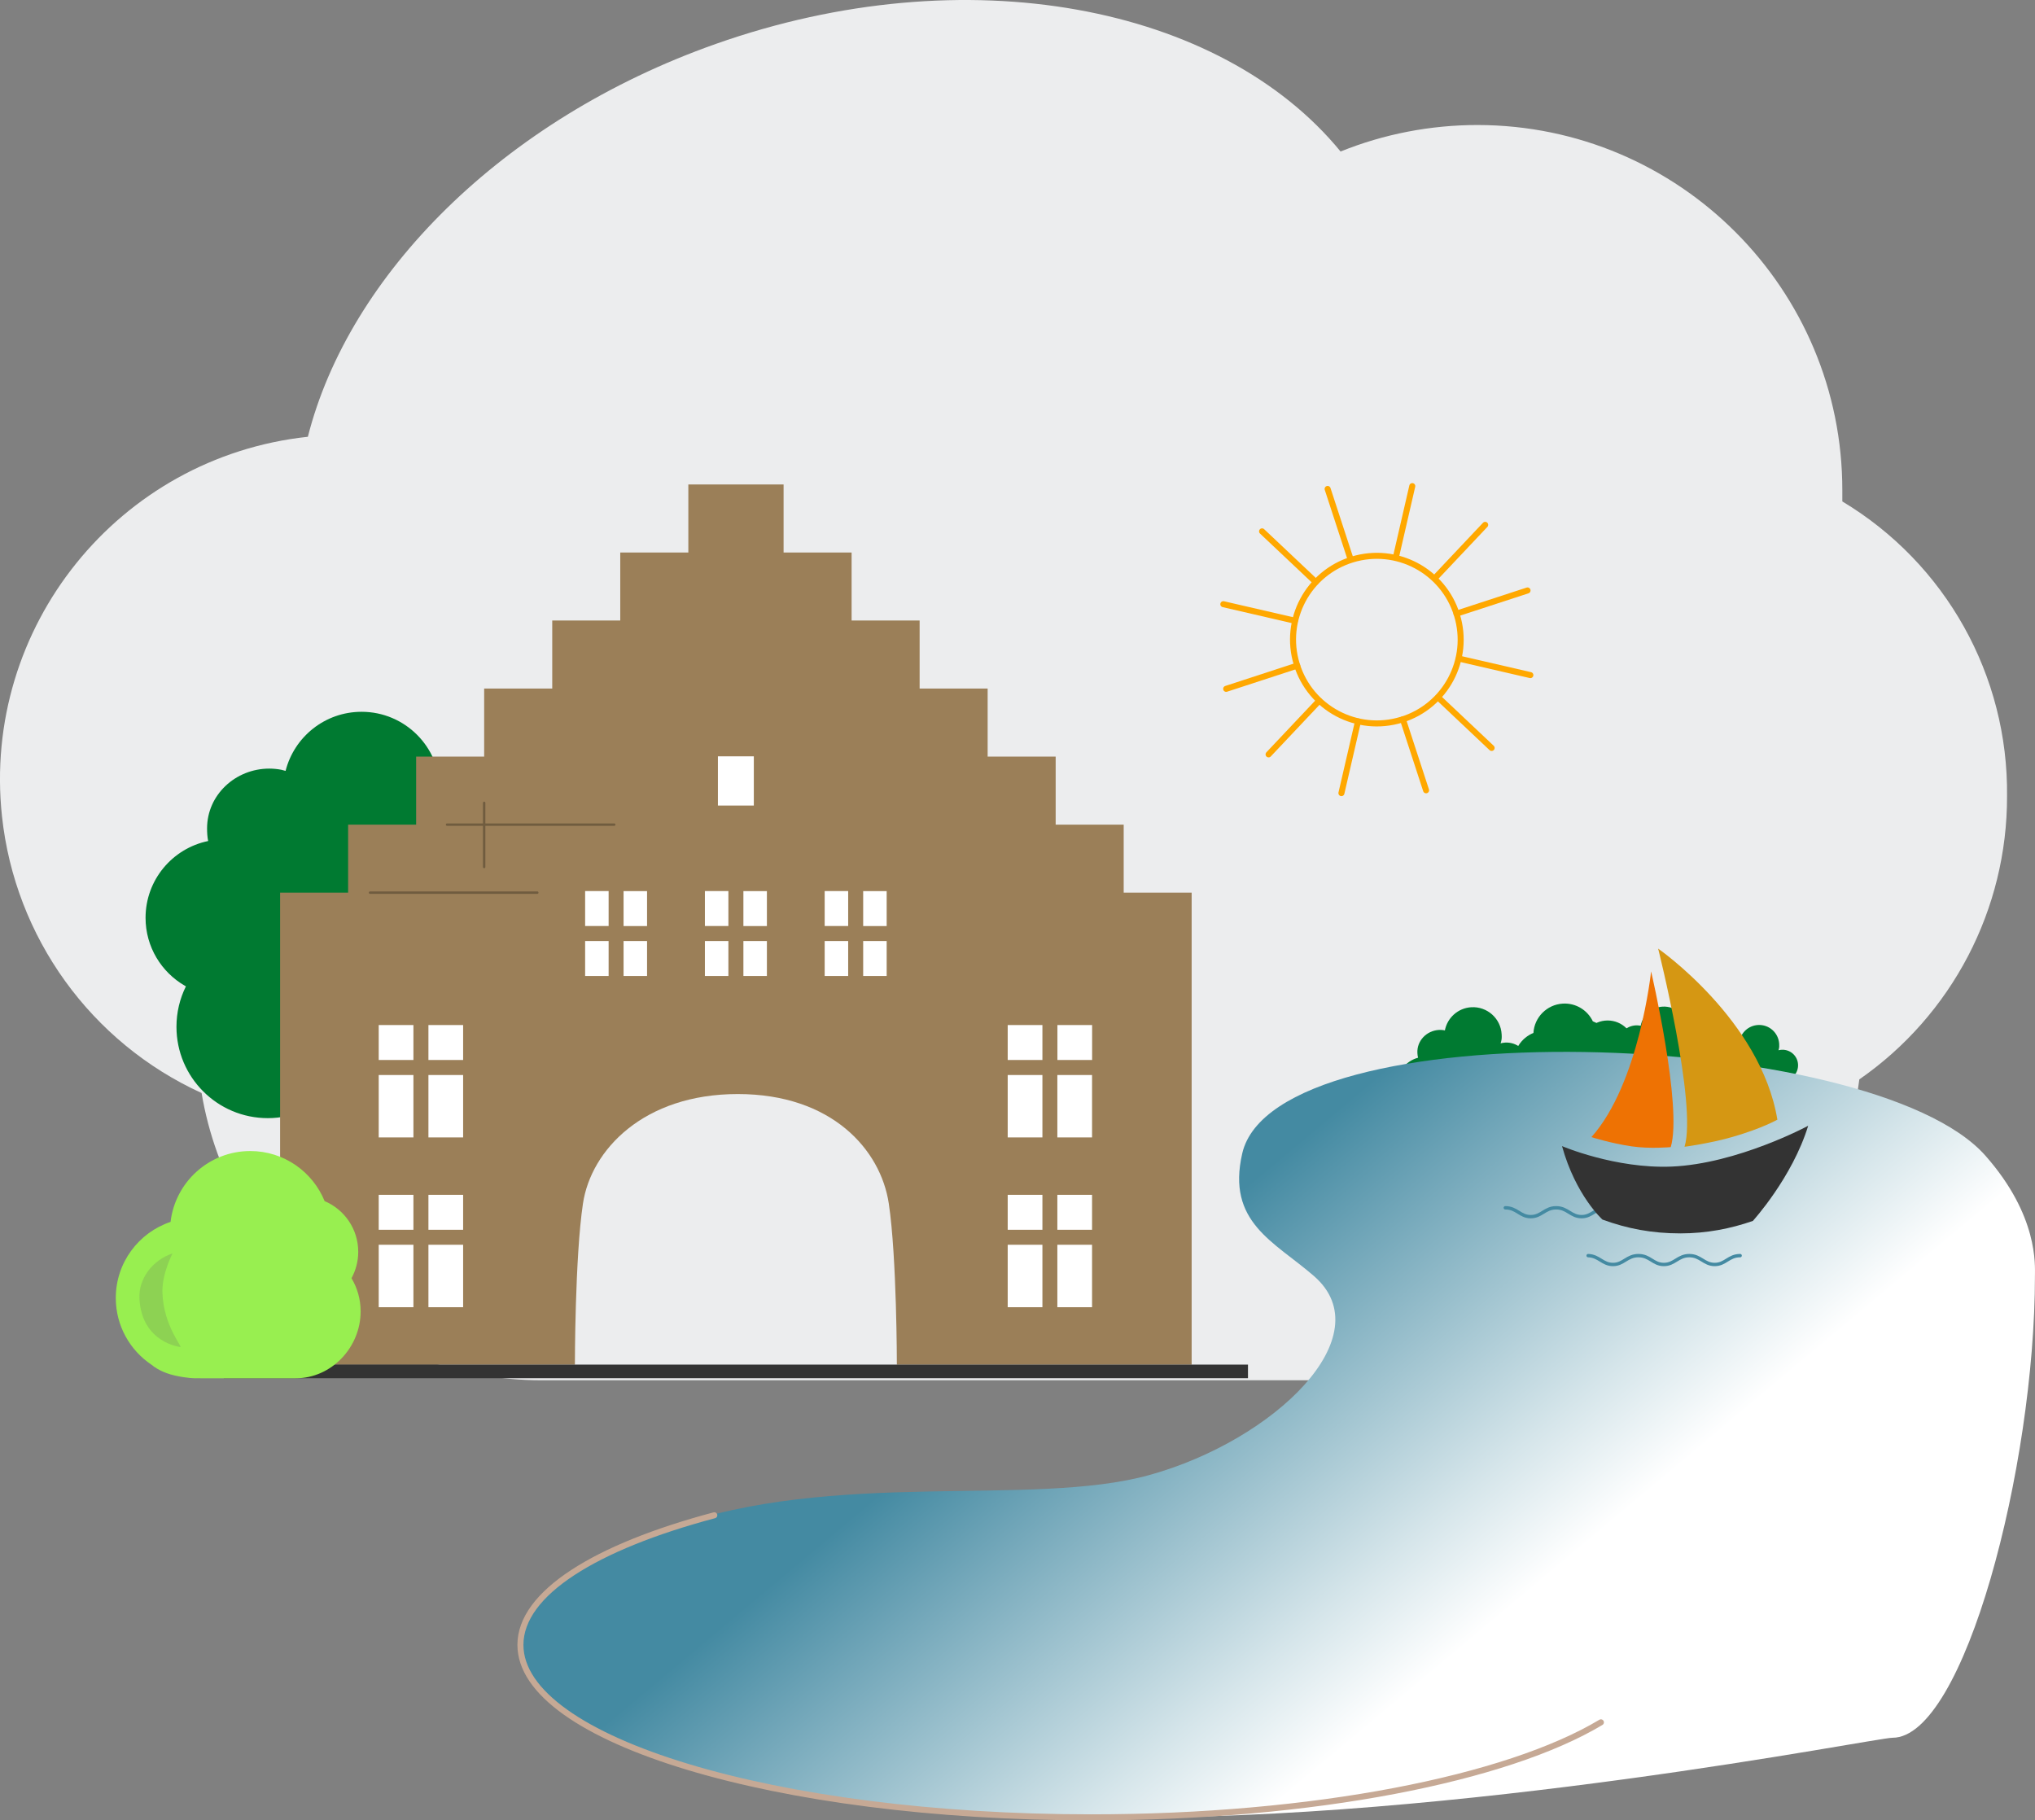
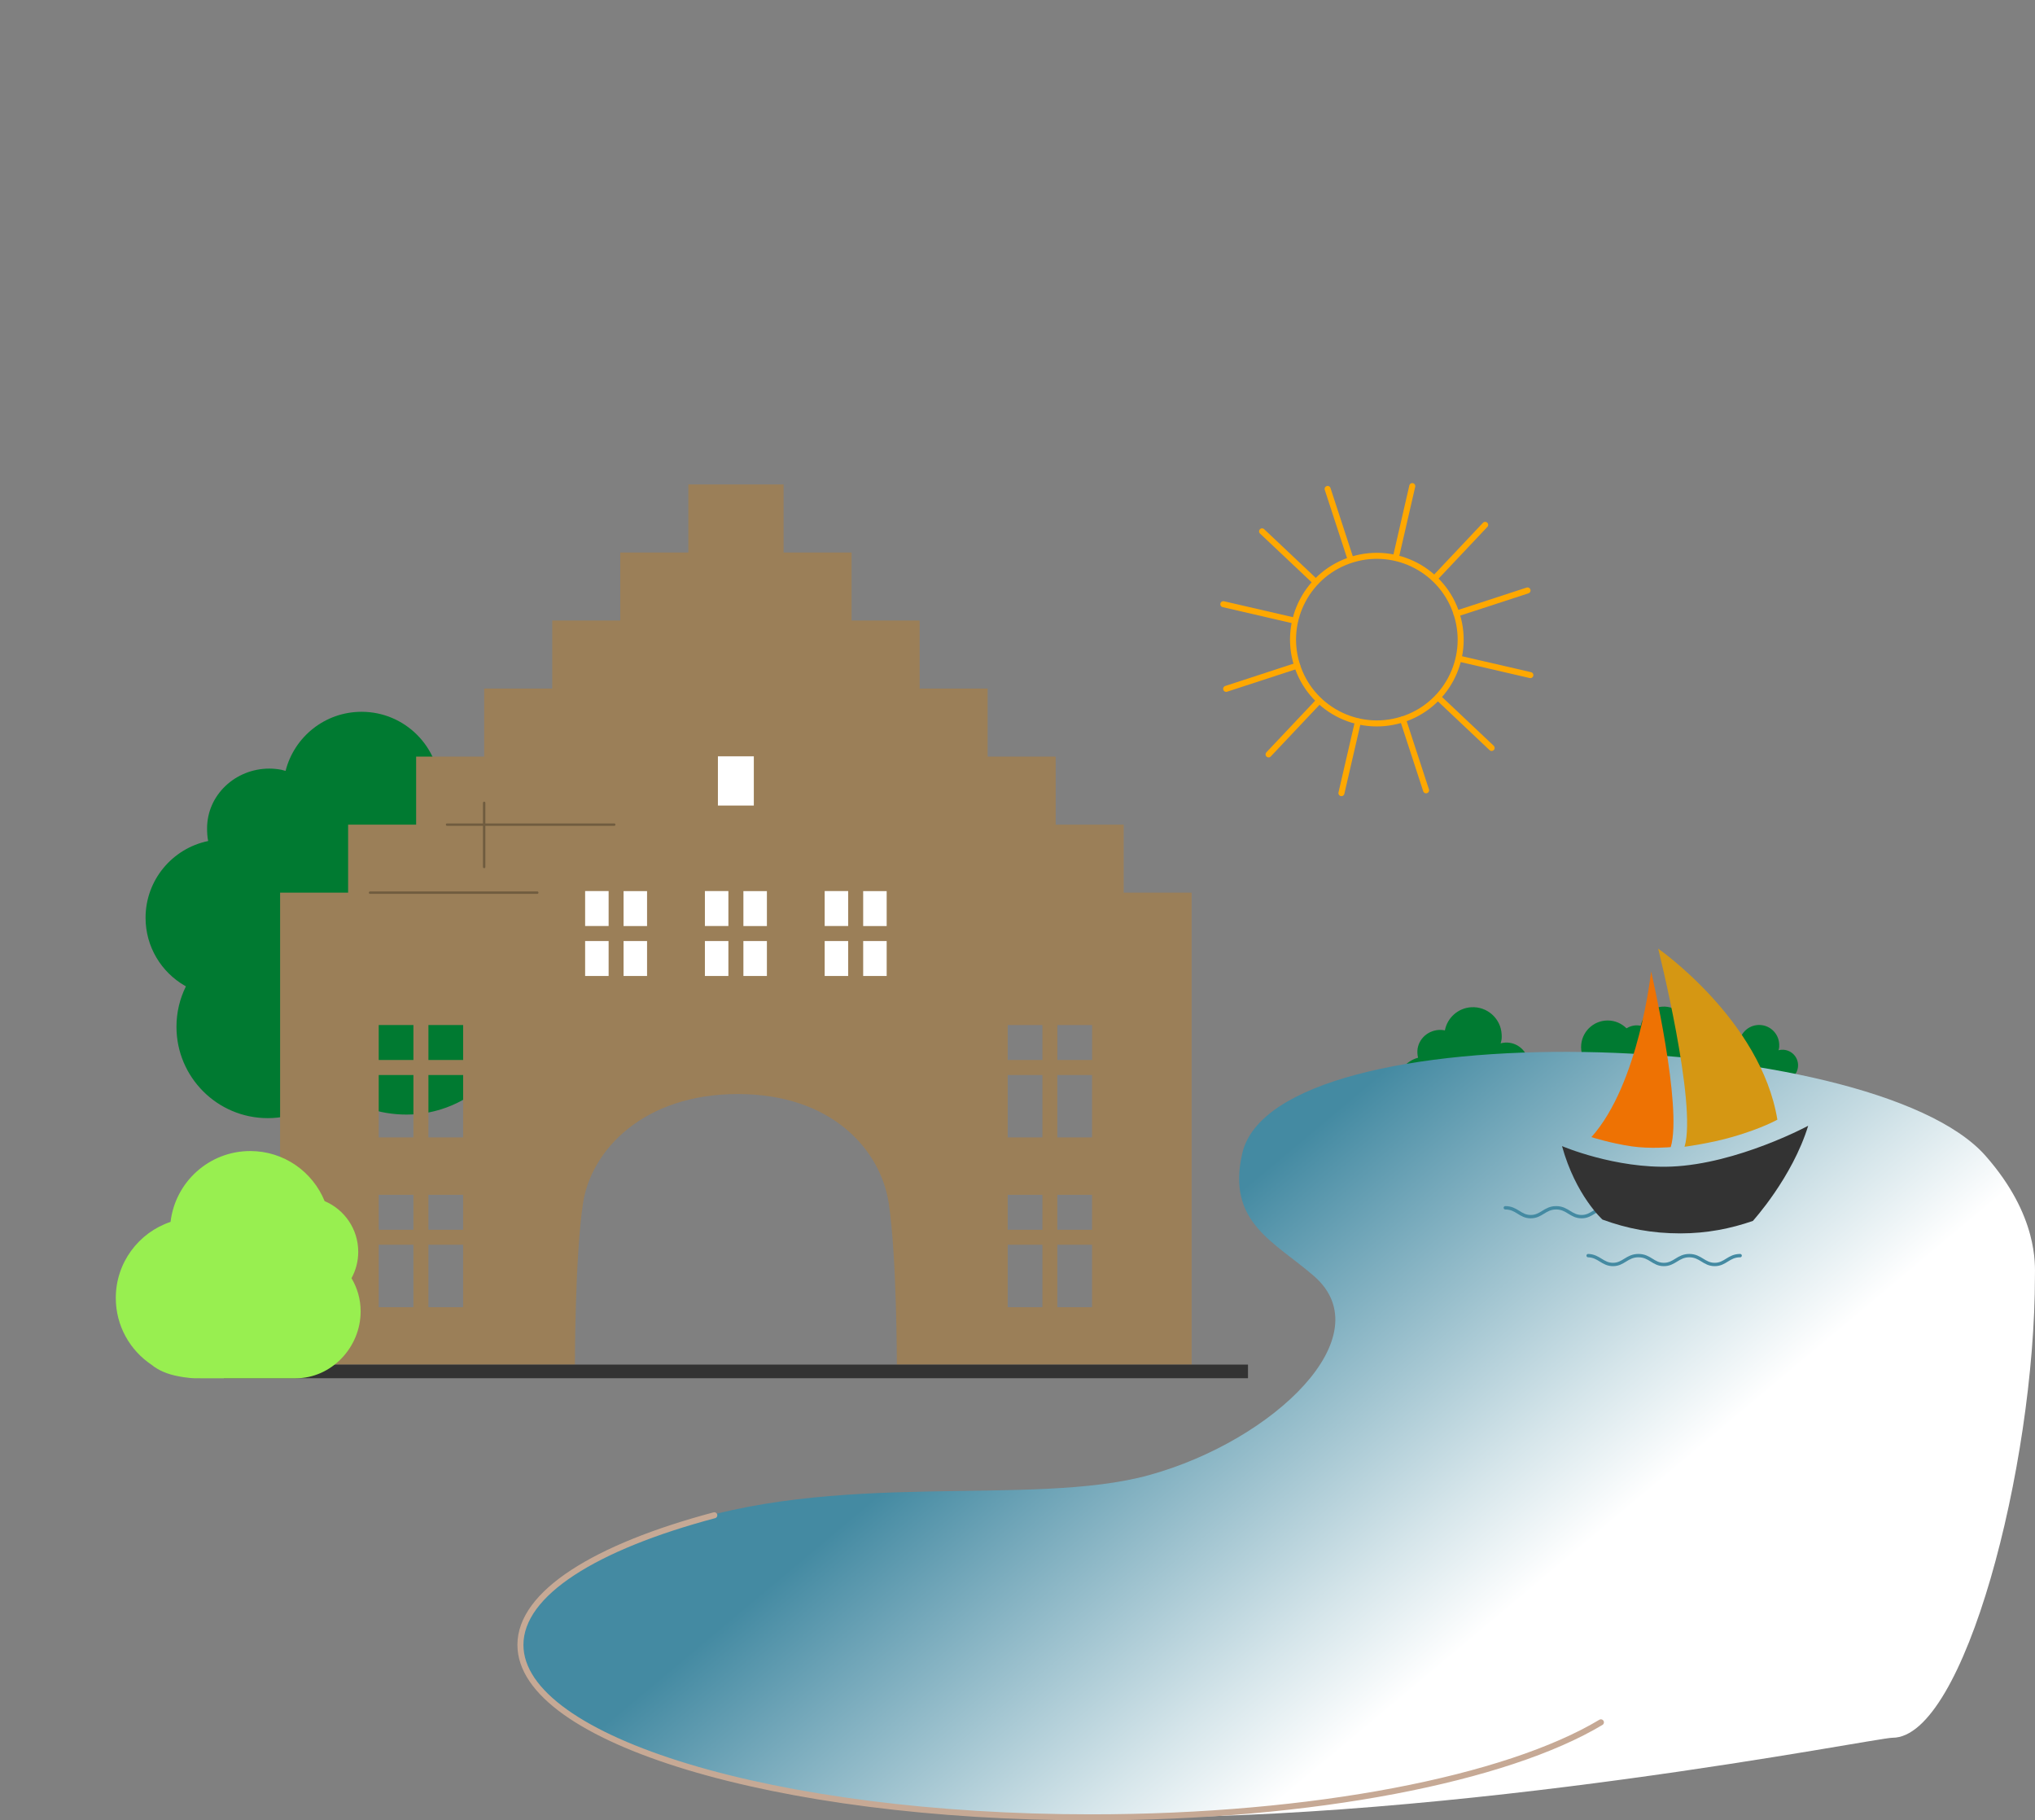
<svg xmlns="http://www.w3.org/2000/svg" id="Flensburg" viewBox="0 0 337.77 302.16">
  <rect x="0" y="0" width="337.77" height="302.16" fill="#808080" stroke="none" />
  <defs>
    <style>
      .cls-1 {
        fill: #d59713;
      }

      .cls-2 {
        fill: #98ef50;
      }

      .cls-3 {
        fill: url(#Unbenannter_Verlauf_46);
      }

      .cls-4 {
        fill: #333;
      }

      .cls-5 {
        stroke: #705c3f;
        stroke-width: .4px;
      }

      .cls-5, .cls-6, .cls-7, .cls-8 {
        fill: none;
        stroke-linecap: round;
      }

      .cls-5, .cls-6, .cls-8 {
        stroke-miterlimit: 10;
      }

      .cls-6 {
        stroke: #c6a995;
      }

      .cls-9 {
        fill: #fff;
      }

      .cls-7 {
        stroke: #ffa800;
        stroke-linejoin: round;
      }

      .cls-10 {
        fill: #606060;
        opacity: .2;
      }

      .cls-11 {
        fill: #9b7f58;
      }

      .cls-12 {
        fill: #ee7203;
      }

      .cls-13 {
        fill: #ecedee;
      }

      .cls-14 {
        fill: #007a31;
      }

      .cls-8 {
        stroke: #448aa2;
        stroke-width: .56px;
      }
    </style>
    <linearGradient id="Unbenannter_Verlauf_46" data-name="Unbenannter Verlauf 46" x1="284.78" y1="325.56" x2="189.19" y2="211.63" gradientUnits="userSpaceOnUse">
      <stop offset=".45" stop-color="#fff" />
      <stop offset=".58" stop-color="#d5e5ea" />
      <stop offset=".88" stop-color="#6ea4b7" />
      <stop offset="1" stop-color="#448aa2" />
    </linearGradient>
  </defs>
  <g id="hintergrund">
-     <path id="cloud" class="cls-13" d="M305.79,83.23v-1.8c.04-33.47-27.07-60.64-60.54-60.68-7.79,0-15.51,1.48-22.74,4.4C202.62.86,160.36-7.39,118.78,7.3c-35.48,12.54-60.9,38.42-67.68,65.2C19.68,75.88-3.05,104.09.33,135.5c2.16,20.09,14.75,37.54,33.13,45.93,4.64,27.52,28.47,47.67,56.38,47.68h166.9v-.22c26.83-2.31,48.43-23.01,51.87-49.72,15.4-10.69,24.56-28.26,24.52-47,.23-20.02-10.18-38.65-27.35-48.94Z" />
-   </g>
+     </g>
  <g>
    <g>
      <path class="cls-14" d="M275.58,186.08c-.78.91-1.83,1.52-3.12,1.59-2.52.15-4.69-1.77-4.83-4.3-.04-.73.09-1.42.35-2.05l-.05-.02c-1.22-.61-2.08-1.83-2.17-3.28-.11-1.89,1.14-3.55,2.9-4.02-.05-.2-.08-.42-.09-.63-.1-1.68,1.25-3.07,2.93-3.17.21-.01.42,0,.62.03l.2.04c.33-1.72,1.79-3.07,3.63-3.18,2.16-.13,4.02,1.52,4.15,3.69.02.42.03.65-.07,1.04l-.07.21c.2-.05.4-.09.61-.1,1.68-.1,3.12,1.18,3.22,2.86.05.84-.25,1.62-.76,2.2l.14.18c.97.97,1.59,2.29,1.68,3.76.19,3.21-2.26,5.97-5.47,6.16-1.36.08-2.74-.31-3.78-1.04l-.02.03Z" />
      <circle class="cls-14" cx="266.84" cy="173.8" r="4.41" />
    </g>
    <g>
      <path class="cls-14" d="M291.49,186.24c-.66.77-1.55,1.29-2.65,1.35-2.14.13-3.98-1.51-4.1-3.64-.04-.62.07-1.21.3-1.74l-.05-.02c-1.03-.52-1.77-1.55-1.84-2.78-.09-1.61.97-3.02,2.46-3.41-.04-.17-.07-.36-.08-.53-.08-1.43,1.06-2.61,2.49-2.69.18-.01.35,0,.52.02l.17.04c.28-1.46,1.52-2.61,3.08-2.7,1.84-.11,3.41,1.29,3.52,3.13.02.36.02.55-.06.88l-.06.18c.17-.04.34-.07.52-.08,1.43-.08,2.65,1,2.73,2.43.04.71-.21,1.38-.65,1.87l.12.15c.82.82,1.35,1.94,1.43,3.19.16,2.72-1.92,5.06-4.64,5.22-1.16.07-2.32-.26-3.2-.88l-.02.03Z" />
      <circle class="cls-14" cx="282.73" cy="173.74" r="4.41" />
    </g>
    <path class="cls-14" d="M243.76,190.23c-.95,1.11-2.21,1.84-3.78,1.93-3.06.18-5.68-2.15-5.86-5.21-.05-.88.1-1.73.43-2.49l-.07-.03c-1.47-.74-2.52-2.22-2.63-3.98-.14-2.3,1.38-4.31,3.52-4.88-.06-.24-.1-.51-.11-.76-.12-2.04,1.52-3.73,3.56-3.85.25-.02.5,0,.75.03l.25.05c.4-2.09,2.17-3.72,4.39-3.85,2.62-.15,4.88,1.85,5.03,4.47.03.51.03.79-.09,1.26l-.08.26c.24-.06.48-.1.74-.12,2.04-.12,3.79,1.43,3.91,3.47.06,1.02-.3,1.96-.93,2.67l.17.22c1.17,1.18,1.93,2.77,2.04,4.56.23,3.89-2.74,7.23-6.63,7.46-1.65.1-3.32-.38-4.58-1.26l-.03.04Z" />
-     <path class="cls-14" d="M266.41,174.4c.25-.52.37-1.11.33-1.73-.09-1.47-1.06-2.68-2.36-3.14-.88-1.85-2.82-3.07-4.99-2.94-2.65.16-4.72,2.28-4.87,4.87-2.01.81-3.37,2.83-3.24,5.11.11,1.8,1.12,3.33,2.56,4.17.44.32,1.03.55,1.82.65.08.01.16.02.24.03.02,0,.03,0,.05,0,.26.03.53.04.8.02.04,0,.08,0,.11-.01.07,0,.13,0,.19,0l6.12-.36c2.31-.14,4.07-2.25,3.93-4.56-.05-.78-.3-1.5-.71-2.1Z" />
  </g>
  <g>
    <path class="cls-7" d="M247.58,124.15l-8.79-8.3M218.38,96.6l-8.9-8.4M236.7,131.18l-3.85-11.79M224.11,92.64l-3.75-11.48M222.65,131.65l2.75-11.9M231.69,92.5l2.72-11.81M210.56,125.22l8.39-8.89M238.15,95.98l8.36-8.86M203.52,114.34l11.79-3.85M241.75,101.86l11.79-3.85" />
    <line class="cls-7" x1="214.91" y1="103.03" x2="203.05" y2="100.29" />
    <line class="cls-7" x1="254.01" y1="112.06" x2="242.15" y2="109.32" />
    <path class="cls-7" d="M232.6,119.48c7.35-2.25,11.48-10.02,9.23-17.37-2.24-7.35-10.02-11.48-17.37-9.24-7.35,2.25-11.48,10.02-9.23,17.37,2.24,7.34,10.02,11.48,17.37,9.23Z" />
  </g>
  <path class="cls-14" d="M55.08,180.94c-2.76,2.87-6.34,4.66-10.63,4.66-8.37,0-15.16-6.79-15.16-15.16,0-2.41.56-4.69,1.57-6.72l-.17-.09c-3.9-2.25-6.53-6.46-6.53-11.28,0-6.29,4.46-11.53,10.39-12.75-.14-.66-.18-1.4-.18-2.1,0-5.58,4.74-9.92,10.32-9.92.7,0,1.38.07,2.04.2l.67.18c1.43-5.64,6.53-9.81,12.62-9.81,7.18,0,13.01,5.83,13.01,13.01,0,1.39-.04,2.17-.45,3.43l-.26.69c.66-.14,1.34-.2,2.04-.2,5.58,0,10.1,4.52,10.1,10.1,0,2.79-1.13,5.31-2.96,7.14l.42.62c3,3.4,4.83,7.87,4.83,12.77,0,10.66-8.64,19.3-19.29,19.3-4.53,0-9-1.56-12.29-4.17l-.09.1Z" />
-   <rect class="cls-9" x="61.86" y="164.78" width="18.05" height="54.23" />
-   <rect class="cls-9" x="163.78" y="164.78" width="18.05" height="54.23" />
  <rect class="cls-9" x="91.94" y="124.34" width="62.03" height="46.24" />
  <path class="cls-11" d="M186.51,148.17v-11.29h-11.29v-11.29h-11.29v-11.3h-11.29v-11.29h-11.29v-11.29h-11.29v-11.29h-15.81v11.29h-11.3v11.29h-11.29v11.29h-11.3v11.3h-11.29v11.29h-11.29s0,11.29,0,11.29h-11.29v78.35h48.93s0-17.83,1.34-26.75c1.34-8.91,10.09-18.17,25.7-18.17s23.72,9.25,25.06,18.17c1.34,8.92,1.34,26.75,1.34,26.75h48.93v-78.35h-11.29ZM181.27,175.95h-5.76v-5.8h5.76v5.8ZM68.62,188.8h-5.76v-10.36h5.76v10.36ZM62.86,198.33h5.76v5.8h-5.76v-5.8ZM71.11,198.33h5.76v5.8h-5.76v-5.8ZM71.11,188.8v-10.36h5.76v10.36h-5.76ZM173.02,170.15v5.8h-5.76v-5.8h5.76ZM147.17,162h-3.9v-5.8h3.9v5.8ZM140.78,162h-3.9v-5.8h3.9v5.8ZM127.29,162h-3.9v-5.8h3.9v5.8ZM120.9,162h-3.9v-5.8h3.9v5.8ZM107.4,162h-3.9v-5.8h3.9v5.8ZM101.02,162h-3.9v-5.8h3.9v5.8ZM76.87,175.95h-5.76v-5.8h5.76v5.8ZM173.02,178.44v10.36h-5.76v-10.36h5.76ZM167.26,198.33h5.76v5.8h-5.76v-5.8ZM175.5,198.33h5.76v5.8h-5.76v-5.8ZM175.5,188.8v-10.36h5.76v10.36h-5.76ZM147.17,153.72h-3.9v-5.8h3.9v5.8ZM140.78,147.91v5.8h-3.9v-5.8h3.9ZM127.29,153.72h-3.9v-5.8h3.9v5.8ZM119.16,125.54h5.96v8.17h-5.96v-8.17ZM120.9,147.91v5.8h-3.9v-5.8h3.9ZM107.4,153.72h-3.9v-5.8h3.9v5.8ZM101.02,147.91v5.8h-3.9v-5.8h3.9ZM68.62,170.15v5.8h-5.76v-5.8h5.76ZM62.86,206.62h5.76v10.36h-5.76v-10.36ZM71.11,216.98v-10.36h5.76v10.36h-5.76ZM167.26,206.62h5.76v10.36h-5.76v-10.36ZM175.5,216.98v-10.36h5.76v10.36h-5.76Z" />
  <line class="cls-5" x1="74.2" y1="136.88" x2="101.95" y2="136.88" />
  <line class="cls-5" x1="61.42" y1="148.17" x2="89.18" y2="148.17" />
  <line class="cls-5" x1="80.36" y1="133.27" x2="80.36" y2="143.91" />
  <rect class="cls-4" x="37.14" y="226.51" width="170" height="2.26" />
  <path class="cls-2" d="M58.34,212.17c.71-1.3,1.12-2.79,1.12-4.38,0-3.79-2.3-7.03-5.58-8.42-1.98-4.87-6.76-8.31-12.34-8.31-6.83,0-12.45,5.14-13.23,11.76-5.28,1.77-9.09,6.75-9.09,12.63,0,4.63,2.36,8.7,5.94,11.09,1.08.89,2.57,1.57,4.57,1.93.2.04.41.07.62.11.05,0,.09.01.14.02.67.1,1.36.18,2.06.18.1,0,.2-.01.3-.01.17,0,.32.01.49.01h15.75c5.95,0,10.77-5.15,10.77-11.1,0-2.01-.55-3.89-1.51-5.5Z" />
-   <path class="cls-10" d="M28.62,208.06c-3.18,1.07-5.69,4.07-5.47,7.61.44,7.24,6.76,7.92,6.79,7.92.41.06-2.81-3.57-2.98-9-.11-3.25,1.74-6.6,1.67-6.53Z" />
  <path class="cls-3" d="M93.86,284.04c4.57,5.11,33.23,16.95,89.87,17.62,58.51.69,127.52-13.21,130.39-13.21,11.89,0,23.64-44.94,23.64-76.65,0-1.76.59-9.99-8.22-19.97-18.82-21.33-117.79-24.43-123.35-.38-2.64,11.45,5.29,14.62,11.89,20.35,11.45,9.93-6.61,27.31-27.31,33.04-19.61,5.43-52.32-1.06-79.73,8.81-21.64,7.79-33.04,18.06-17.18,30.4Z" />
  <path class="cls-8" d="M263.6,208.42c1.81.05,2.38,1.47,4.13,1.47s2.3-1.47,4.22-1.47,2.44,1.47,4.22,1.47,2.34-1.47,4.22-1.47,2.44,1.47,4.22,1.47,2.3-1.47,4.22-1.47" />
  <path class="cls-8" d="M249.85,200.48c1.92,0,2.44,1.47,4.22,1.47s2.34-1.47,4.22-1.47,2.44,1.47,4.22,1.47,2.3-1.47,4.22-1.47" />
  <path class="cls-6" d="M265.72,285.89c-15.59,9.35-47.63,15.77-84.63,15.77-52.31,0-94.71-12.82-94.71-28.63,0-8.57,12.45-16.26,32.18-21.51" />
  <g>
    <path class="cls-4" d="M259.26,190.24s8.86,3.79,18.2,3.4c10.93-.46,22.66-6.77,22.66-6.77-2.64,8.61-9.18,15.79-9.18,15.79-3.66,1.28-7.67,2.07-12.02,2.07-4.76,0-8.83-.79-12.94-2.29,0,0-4.45-3.99-6.72-12.21" />
    <path class="cls-1" d="M275.22,157.46s6.51,25.91,4.38,32.89c0,0,4.23-.55,7.99-1.64,4.95-1.43,7.42-2.86,7.42-2.86-2.73-16.54-19.79-28.39-19.79-28.39" />
    <path class="cls-12" d="M274.05,161.24s5.26,22.54,3.26,29.17c0,0-3.48.32-6.51-.13-3.52-.52-6.66-1.53-6.66-1.53,7.96-8.89,9.91-27.51,9.91-27.51" />
  </g>
</svg>